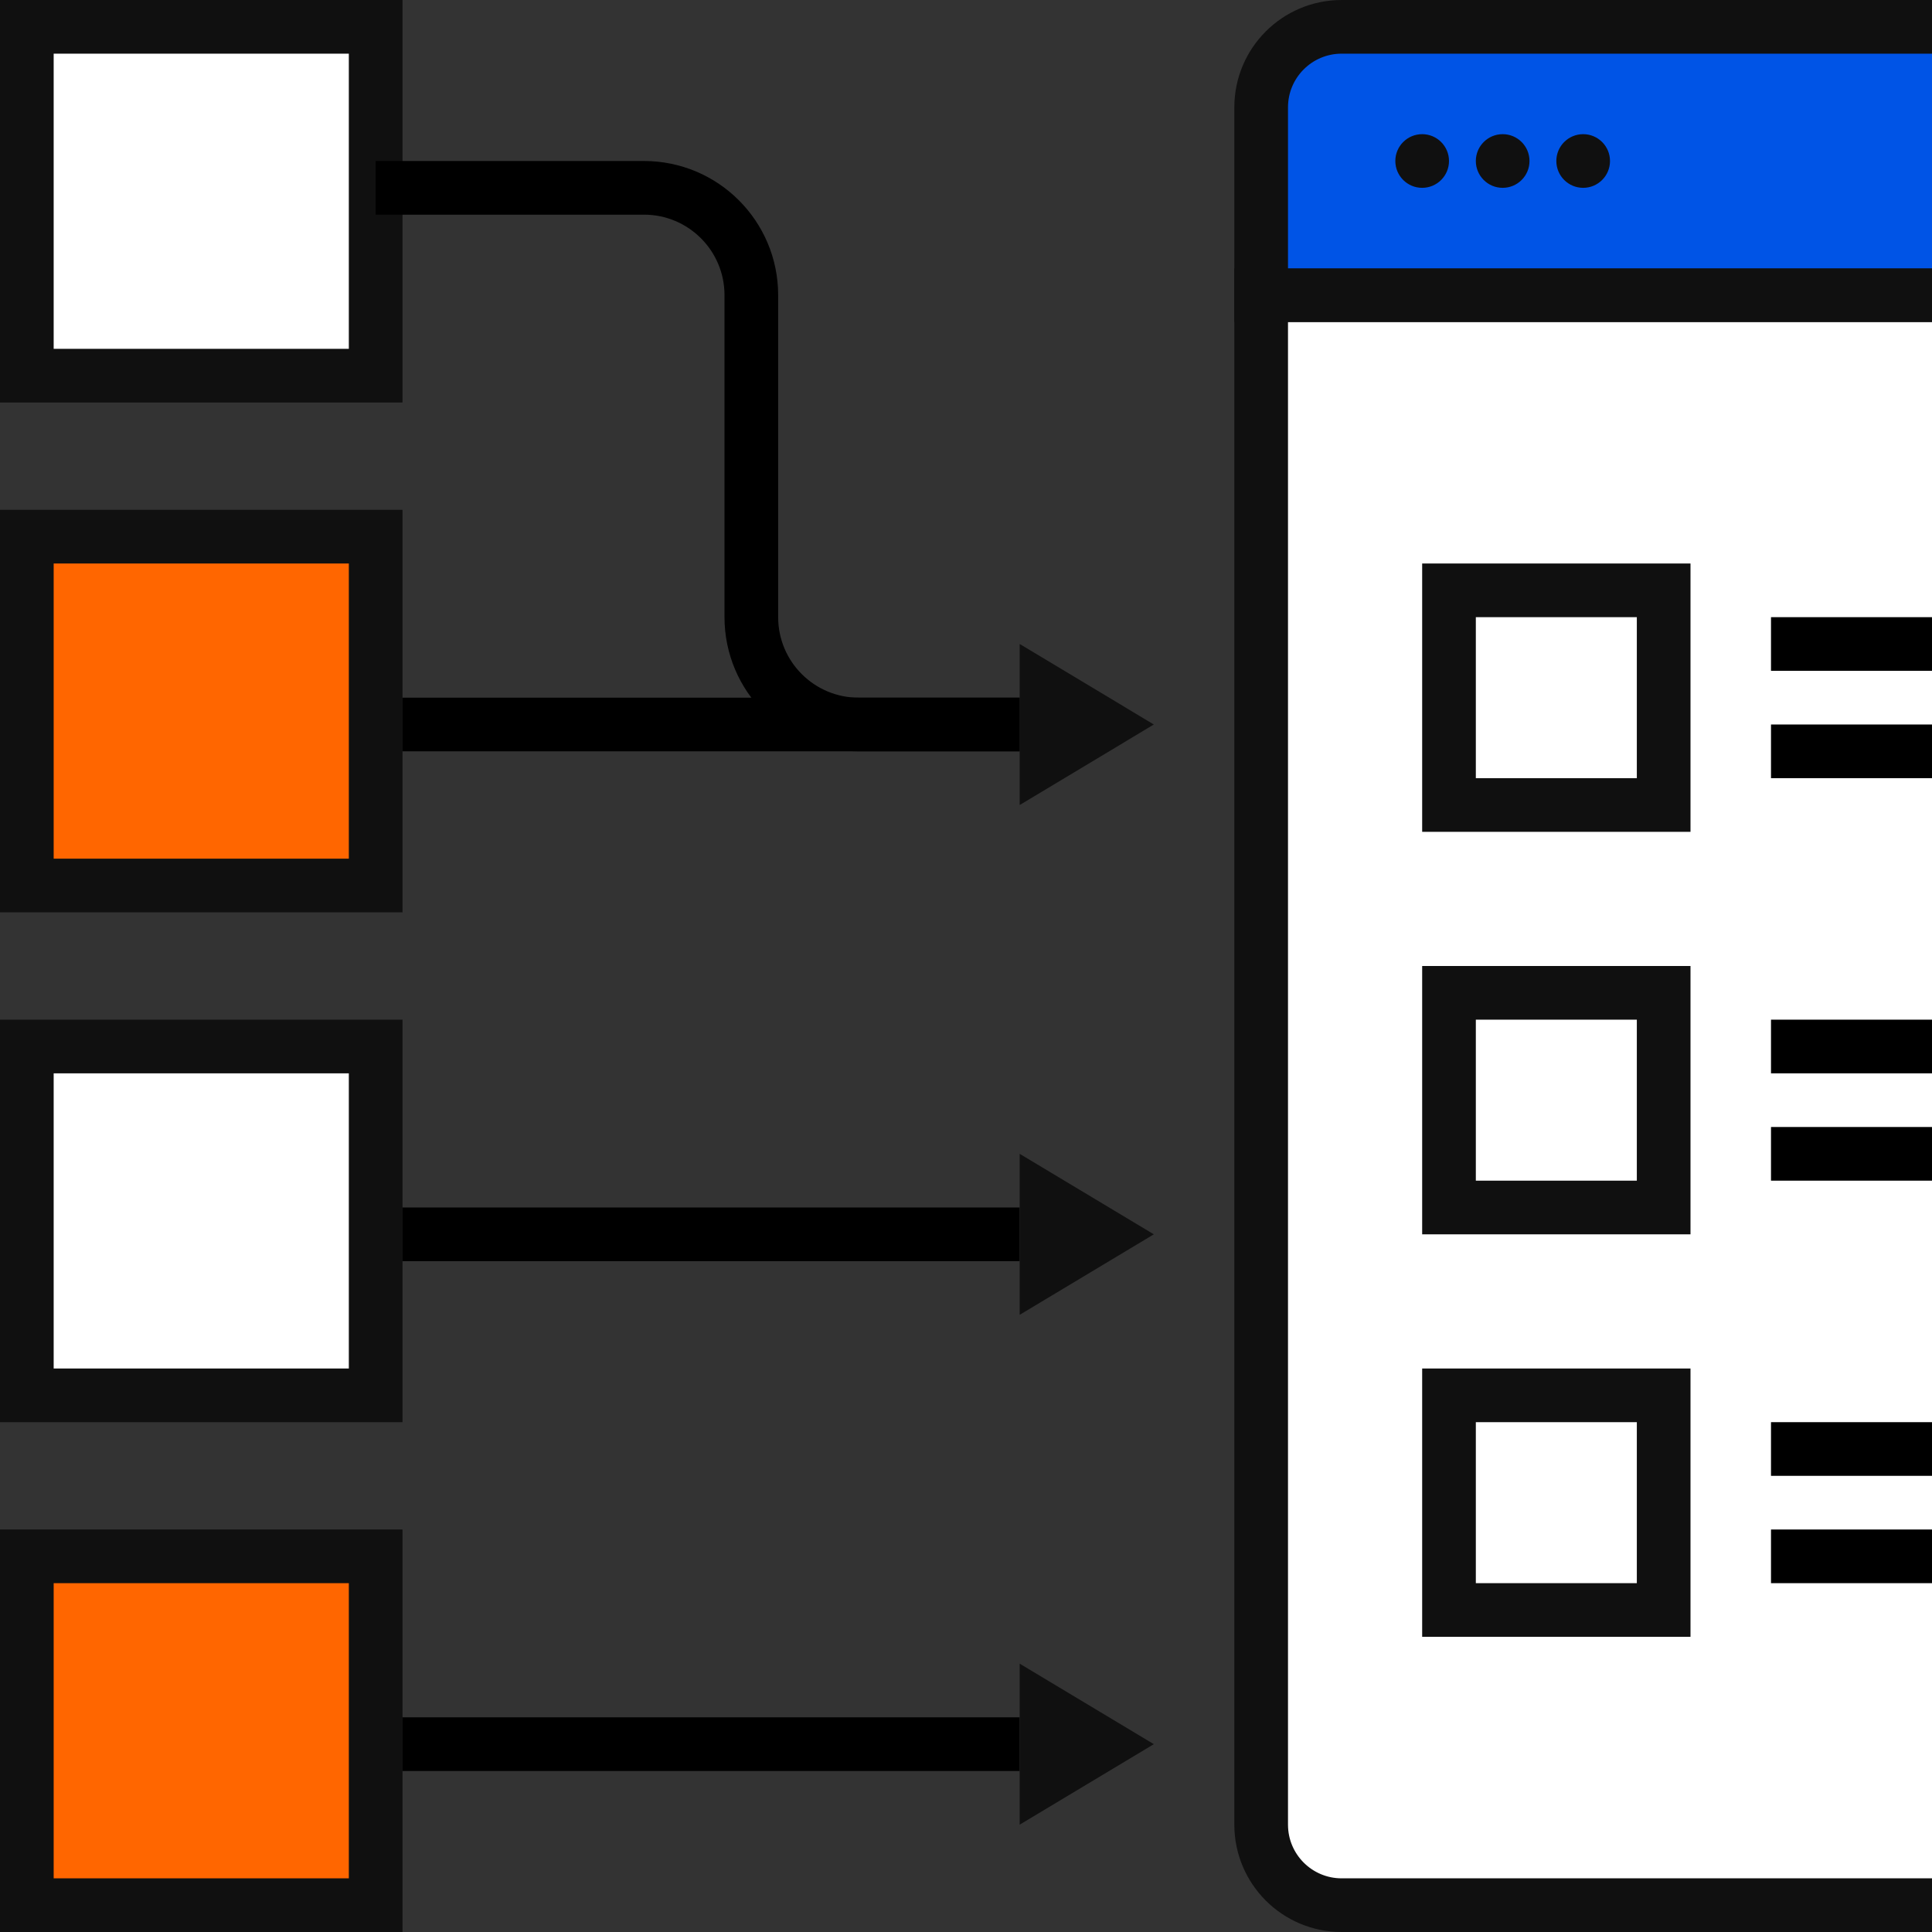
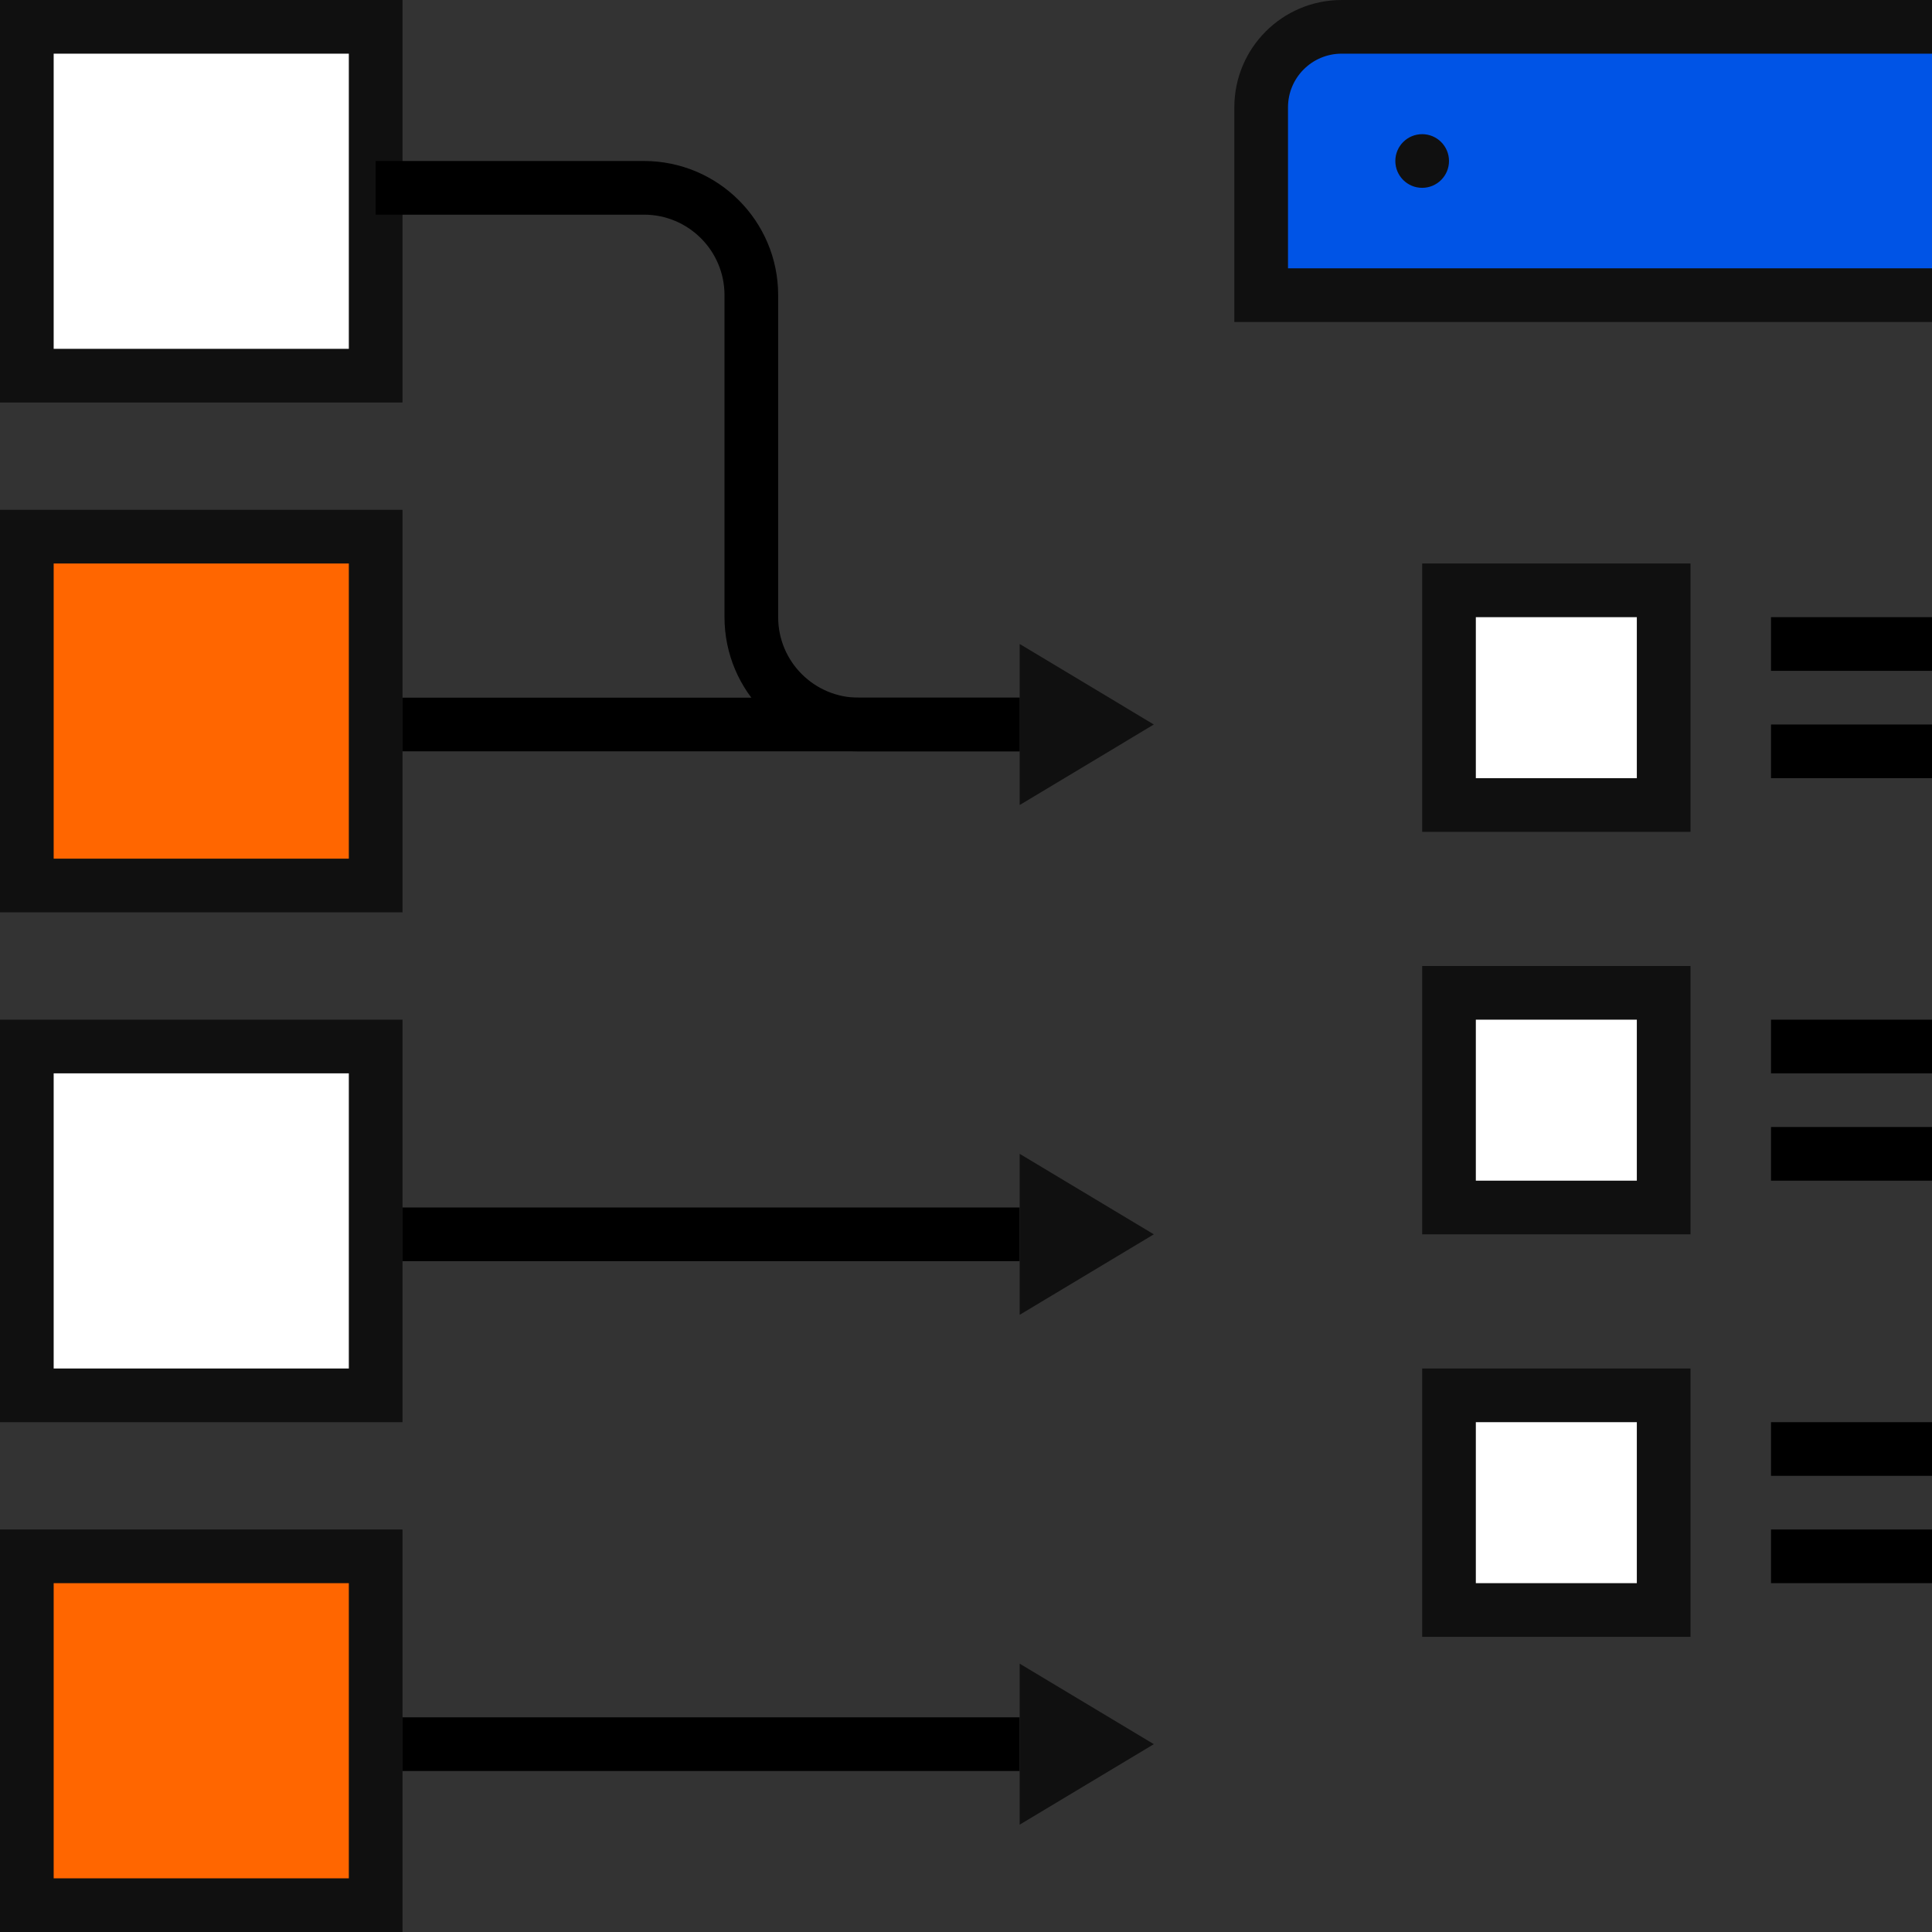
<svg xmlns="http://www.w3.org/2000/svg" width="72" height="72" viewBox="0 0 72 72" fill="none">
  <rect x="0" y="0" width="72" height="72" fill="#333333" stroke="none" />
  <g clip-path="url(#clip0_1993_3383)">
-     <path d="M47 11H91V63C91 67.418 87.418 71 83 71H50C48.343 71 47 69.657 47 68V11Z" fill="white" stroke="#101010" stroke-width="2" />
    <path d="M66 24H84" stroke="black" stroke-width="2" />
    <path d="M66 28H75" stroke="black" stroke-width="2" />
    <path d="M54 22H62V30H54V22Z" fill="white" stroke="#101010" stroke-width="2" />
    <path d="M66 39H84" stroke="black" stroke-width="2" />
    <path d="M66 43H75" stroke="black" stroke-width="2" />
    <path d="M54 37H62V45H54V37Z" fill="white" stroke="#101010" stroke-width="2" />
    <path d="M66 54H84" stroke="black" stroke-width="2" />
    <path d="M66 58H75" stroke="black" stroke-width="2" />
    <path d="M54 52H62V60H54V52Z" fill="white" stroke="#101010" stroke-width="2" />
    <path d="M50 1H86C88.761 1 91 3.239 91 6V11H47V4C47 2.343 48.343 1 50 1Z" fill="#0054E6" stroke="#101010" stroke-width="2" />
    <path d="M1 1H14V14H1V1Z" fill="white" stroke="#101010" stroke-width="2" />
    <path d="M1 20H14V33H1V20Z" fill="#FF6600" stroke="#101010" stroke-width="2" />
    <path d="M1 39H14V52H1V39Z" fill="white" stroke="#101010" stroke-width="2" />
    <path d="M1 58H14V71H1V58Z" fill="#FF6600" stroke="#101010" stroke-width="2" />
    <circle cx="53" cy="6" r="1" fill="#101010" />
-     <circle cx="56" cy="6" r="1" fill="#101010" />
-     <circle cx="59" cy="6" r="1" fill="#101010" />
    <path d="M15 65H38" stroke="black" stroke-width="2" />
    <path d="M15 46H38" stroke="black" stroke-width="2" />
    <path d="M15 27H38" stroke="black" stroke-width="2" />
    <path d="M14 7H24C26.209 7 28 8.791 28 11V23C28 25.209 29.791 27 32 27H38" stroke="black" stroke-width="2" />
    <path d="M43 27L38 24L38 30L43 27Z" fill="#101010" />
    <path d="M43 46L38 43L38 49L43 46Z" fill="#101010" />
    <path d="M43 65L38 62L38 68L43 65Z" fill="#101010" />
  </g>
  <defs>
    <clipPath id="clip0_1993_3383">
      <rect width="72" height="72" fill="white" />
    </clipPath>
  </defs>
</svg>